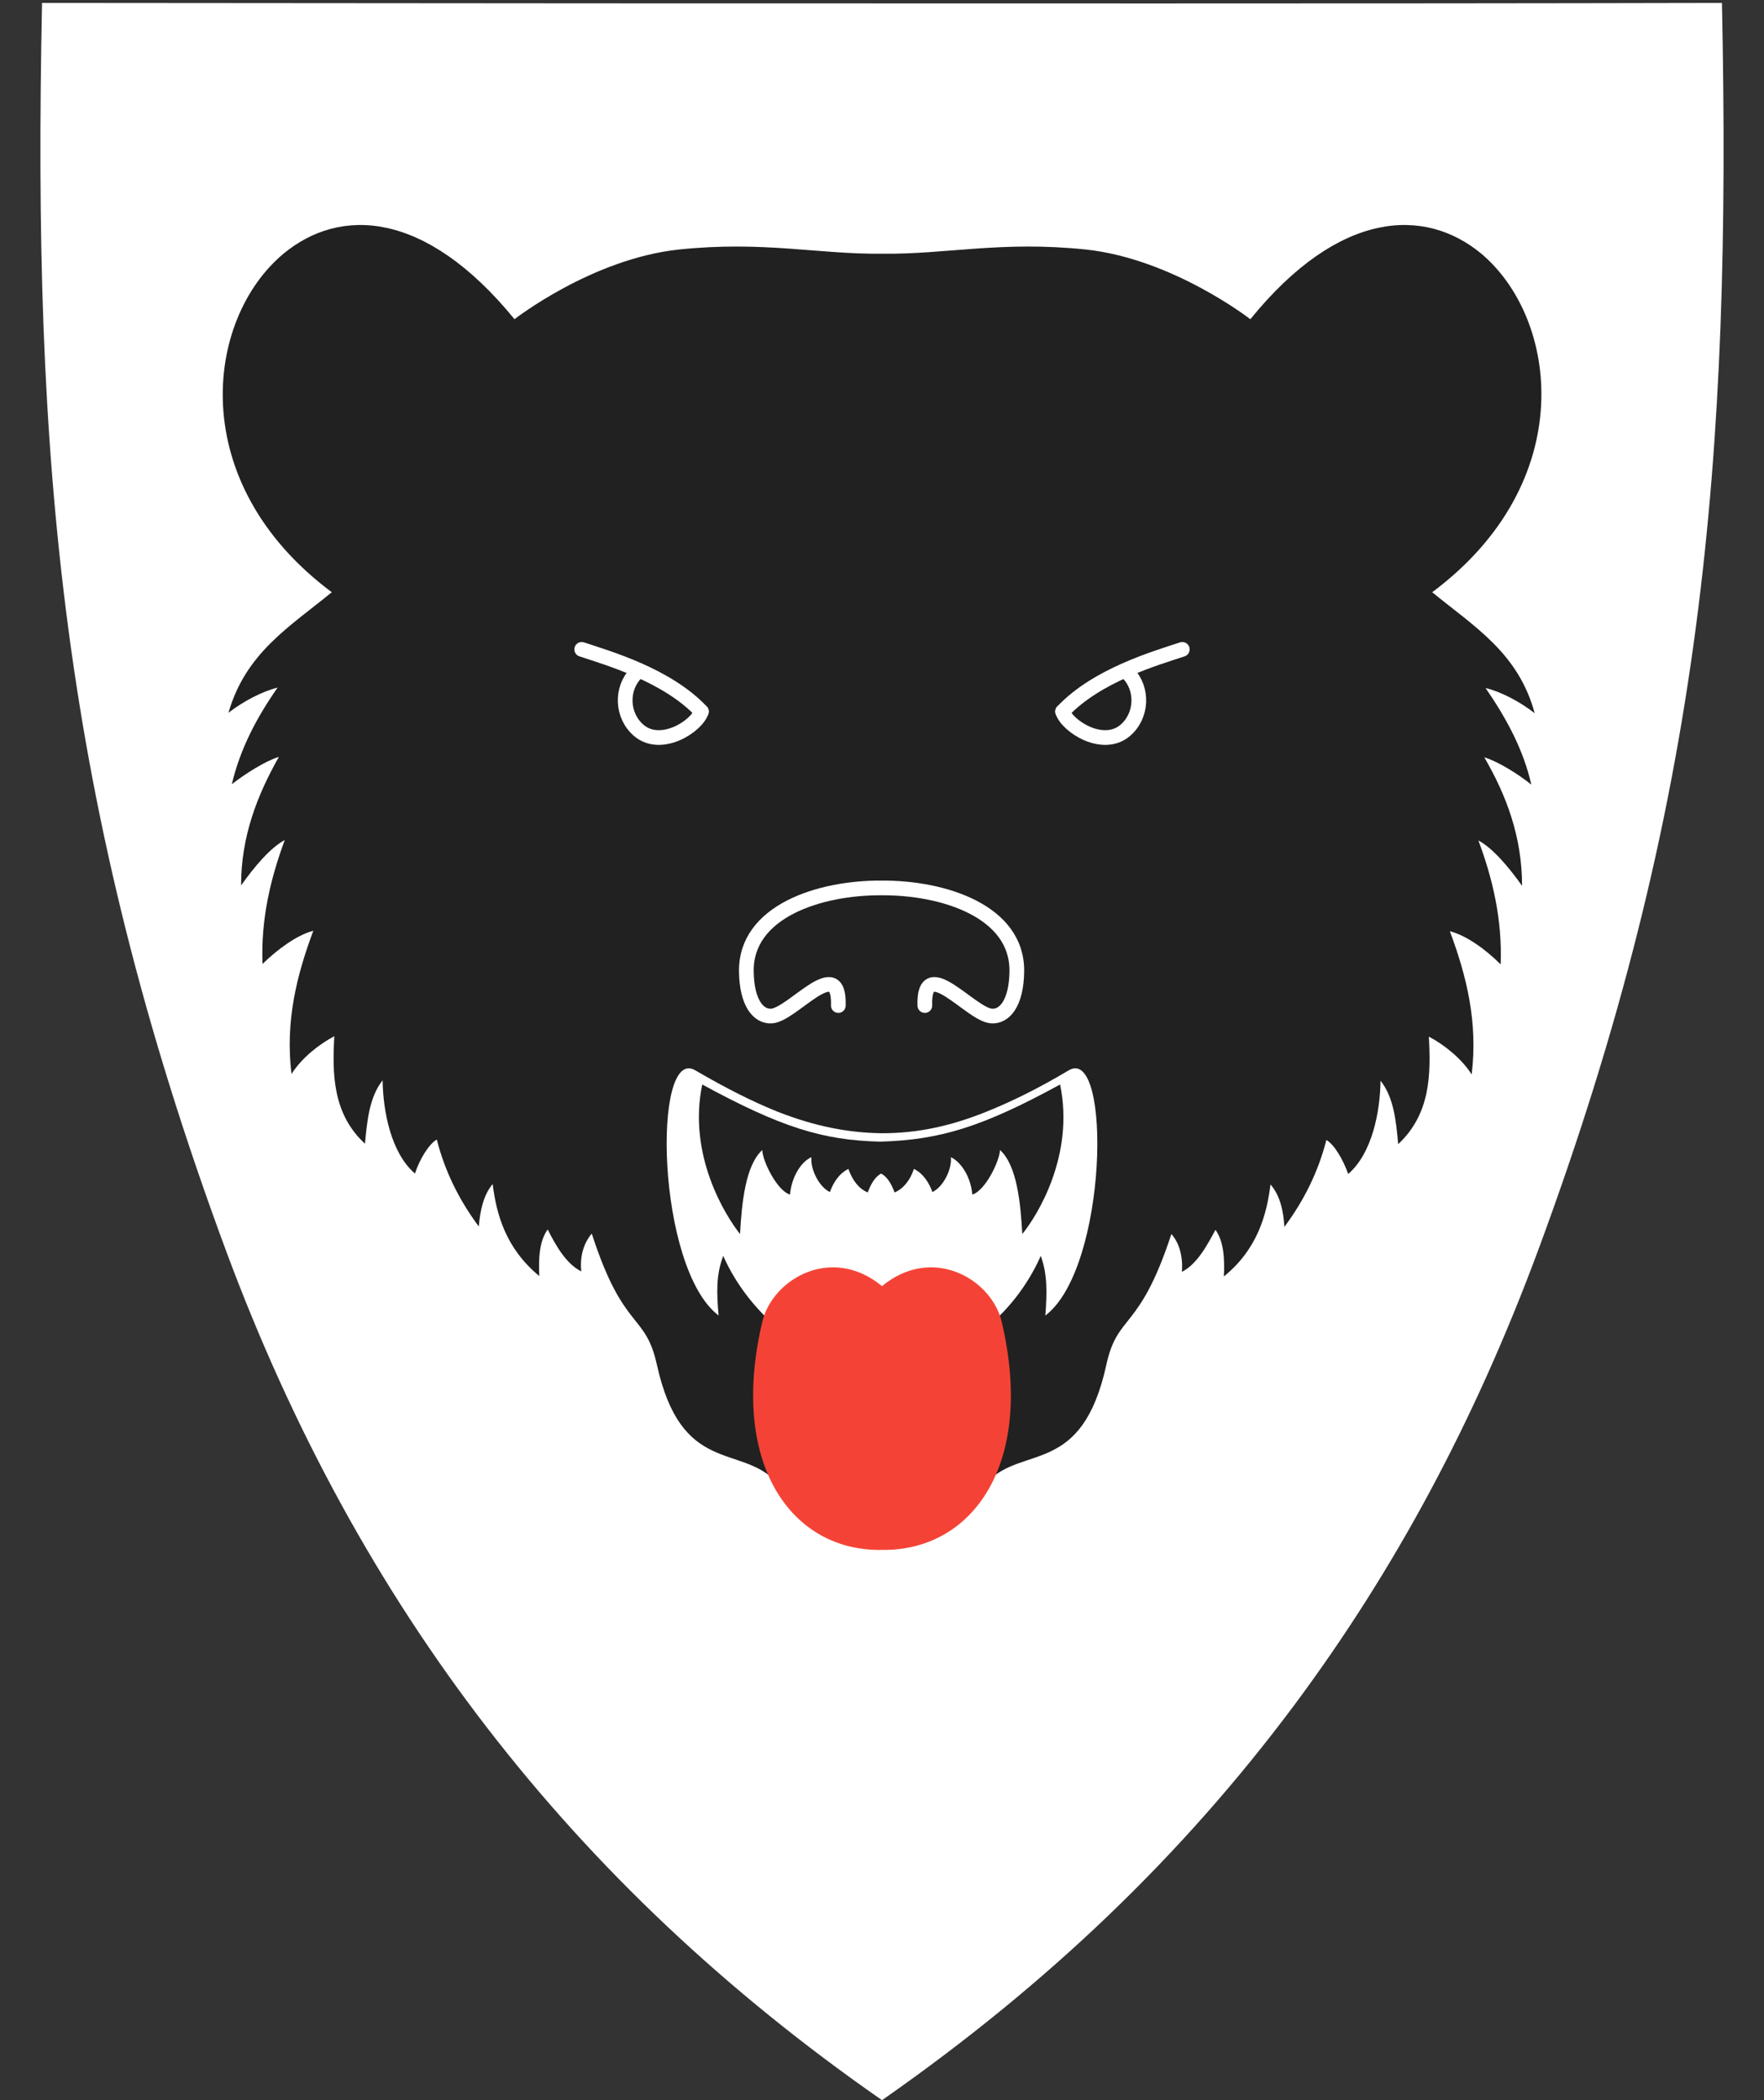
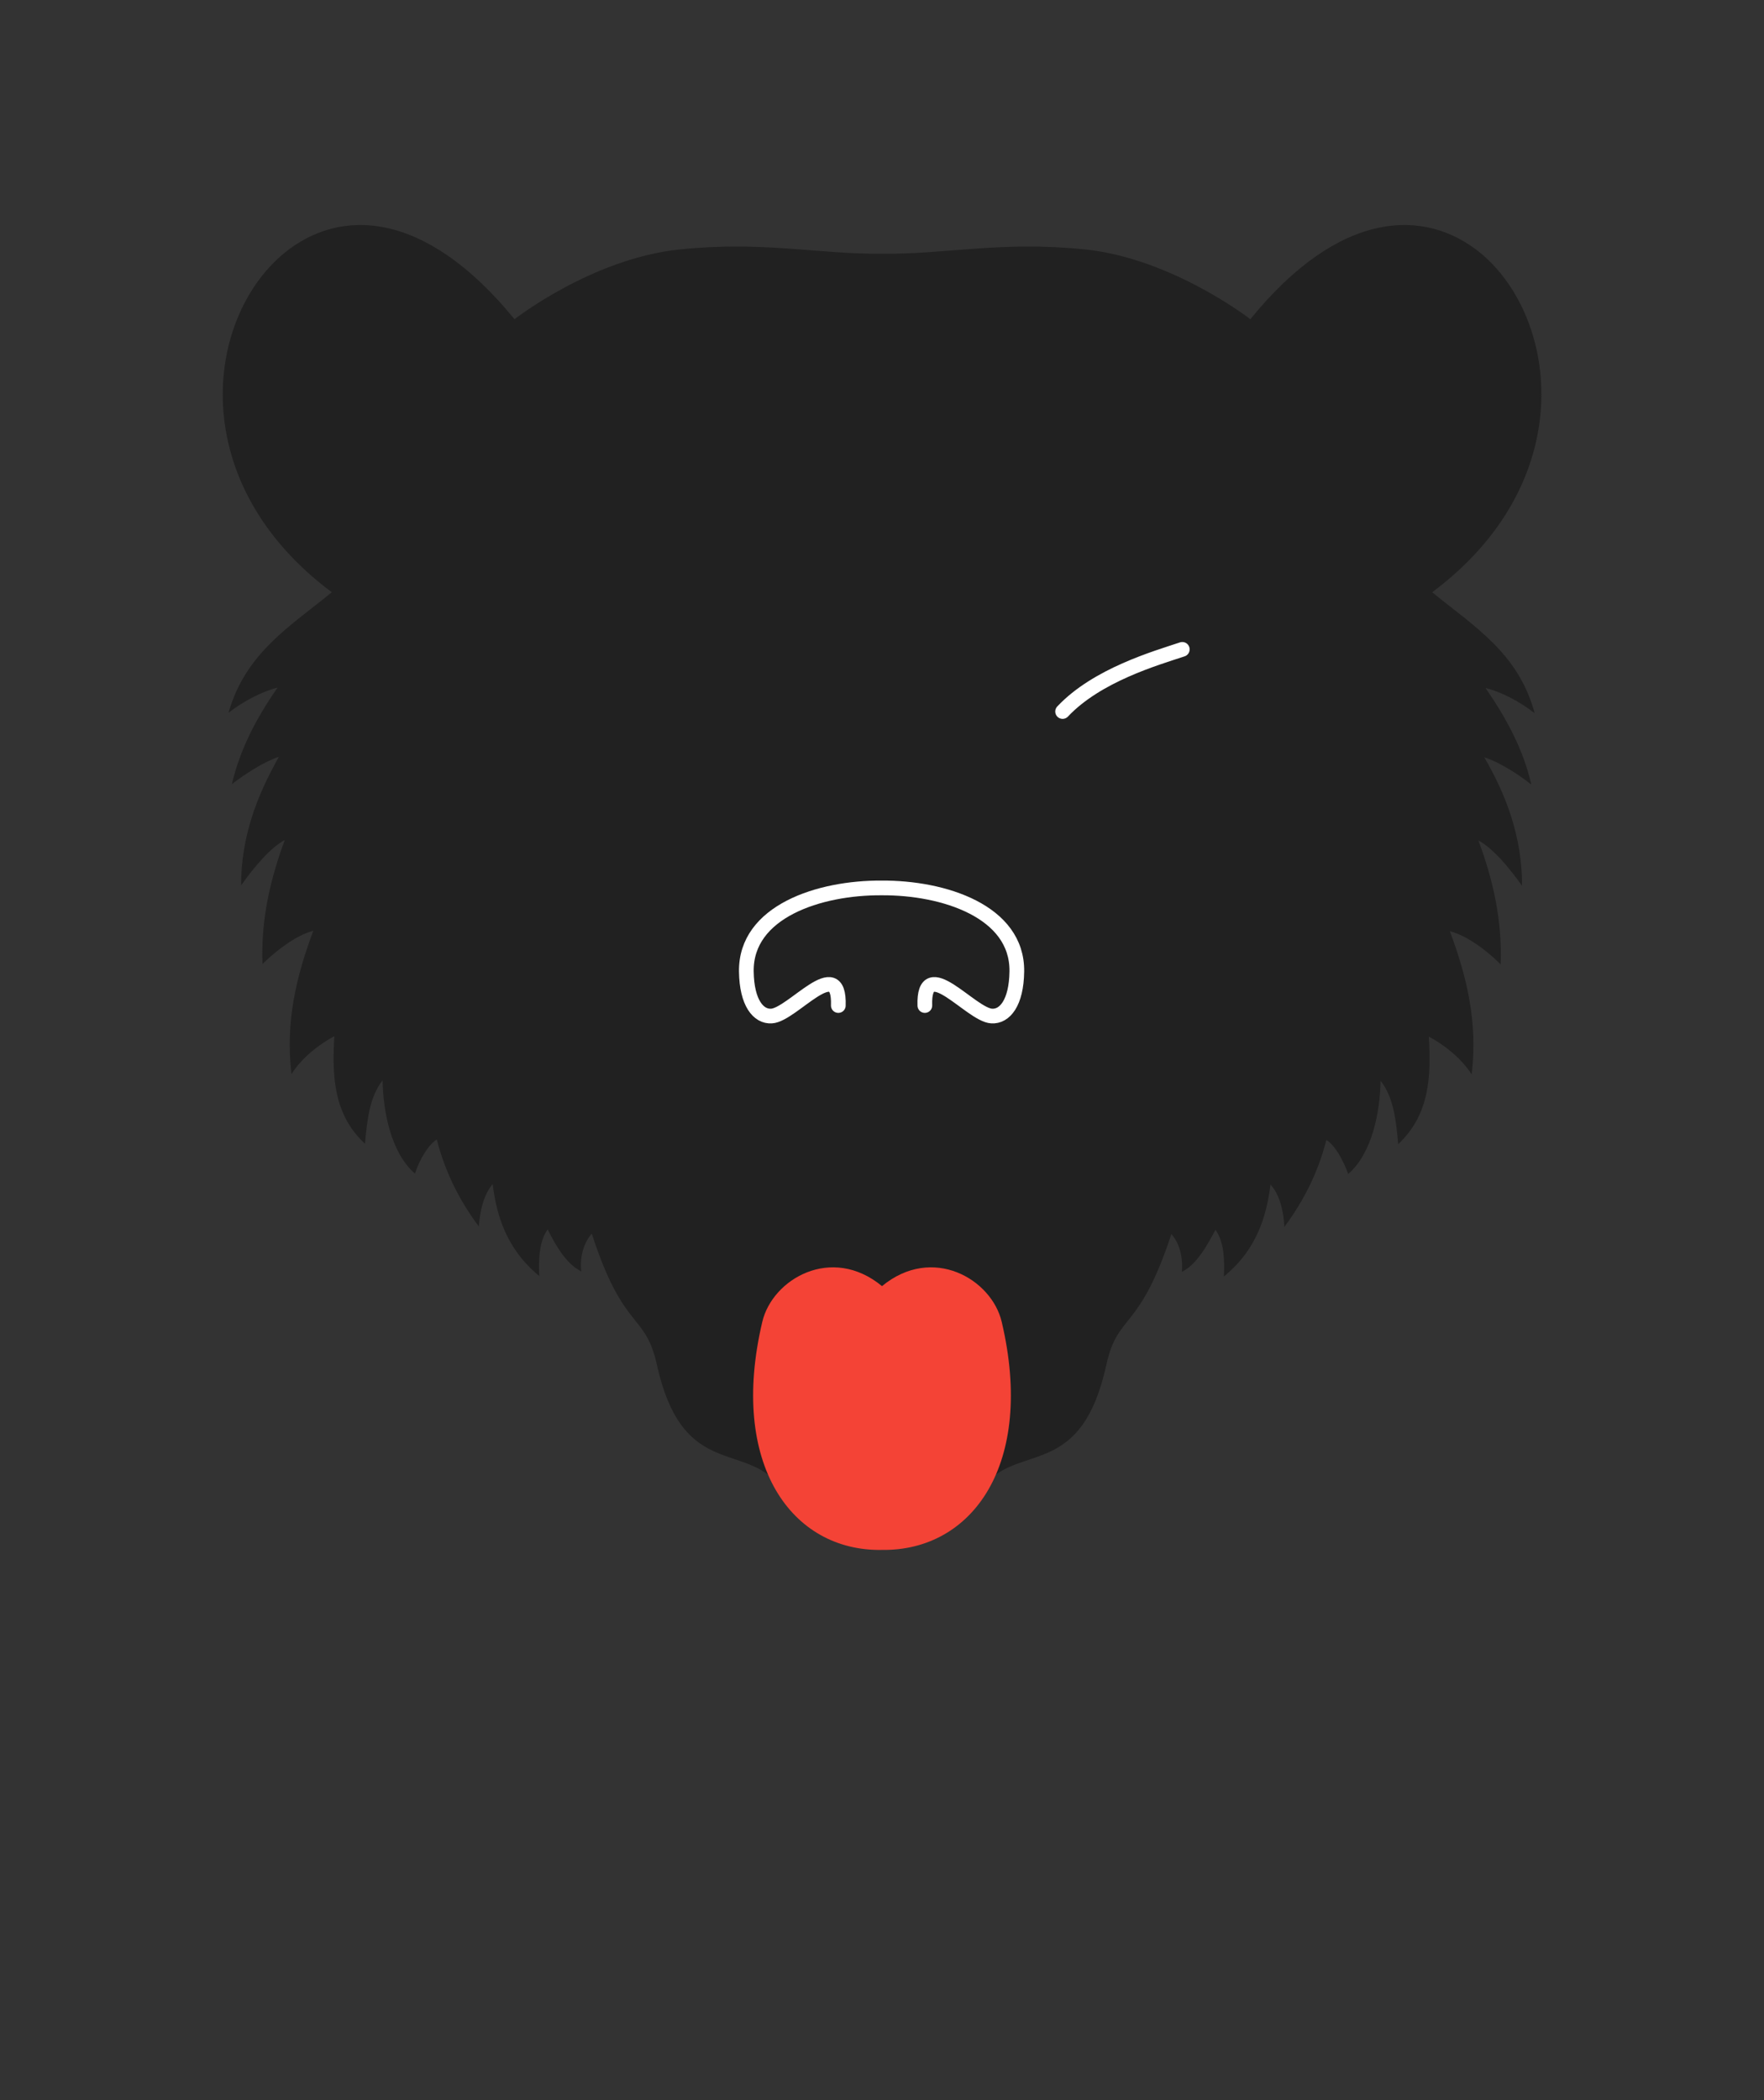
<svg xmlns="http://www.w3.org/2000/svg" version="1.1" id="svg2" x="0px" y="0px" viewBox="0 0 420 500" style="enable-background:new 0 0 420 500;" xml:space="preserve">
  <rect x="0" y="0" width="420" height="500" fill="#333333" stroke="none" />
  <style type="text/css">
	.st0{fill:#FFFFFF;}
	.st1{fill:#212121;}
	.st2{fill:#F44336;}
	.st3{fill:none;stroke:#FFFFFF;stroke-width:3.5;stroke-linecap:round;}
	.st4{fill:none;stroke:#FFFFFF;stroke-width:3.5;stroke-linecap:round;stroke-linejoin:round;}
</style>
-   <path class="st0" d="M410,1.2l0-0.5l-0.5,0c-88.7,0.2-178.8,0.1-266,0.1c-44.3,0-88.7-0.1-133-0.1H10l0,0.5  c-2.2,107.1,4.3,190,43.9,296.8c31.4,84.5,82.3,150.6,155.8,201.8l0.3,0.2l0.3-0.2c39.2-27.4,71.2-58.1,97.9-93.9  c23.8-32,42.8-67.3,57.9-107.9C405.7,191.2,412.2,108.3,410,1.2z" />
  <path id="path2827" class="st1" d="M184.7,352.7c-8.5-8.9-22.5-1.5-28.3-27.8c-2.8-12.6-7.9-7.7-15.5-31.2c-1.8,2.1-2.9,5.2-2.5,9  c-3.6-1.8-6.1-6.2-8-10c-2,2.8-2.2,6.9-2,11.1c-8-6.6-10.2-14.7-11.1-21.9c-2.2,2.6-3,6.4-3.3,10.1c-4.7-6.3-8.1-13.2-10-20.7  c-1.9,1.1-4.1,4.7-5.2,8.1c-5.7-4.9-7.6-14.8-7.7-22.2c-3.1,3.9-3.7,9.5-4.2,15.1c-7.7-7.1-7.8-16.6-7.3-25.6  c-3.6,1.9-7.7,5.1-10.2,9c-1.5-12.5,1.2-23.4,5.2-34.1c-3.9,1-8.5,4.4-12.1,7.9c-0.4-10.7,1.9-20.3,5.3-29.5  c-3.4,1.8-7.2,6.3-10.4,10.8c0-11.6,3.8-21.4,9-30.6c-3.3,1-8.1,4.1-11.2,6.5c2-8.5,6-16,10.9-23c-3.6,0.9-8.1,3.2-11.7,6  C58.5,155.4,69,149.2,79,141c-35-26.1-30.2-65-11.5-80.6c13.4-11.1,33.7-10.5,55,15.6c0,0,18.4-14.4,39.2-16.6  c20.2-2.1,33.3,1.2,48.4,1c15.1,0.2,28.2-3.1,48.4-1c20.7,2.2,39.2,16.6,39.2,16.6c21.2-26.1,41.6-26.7,55-15.6  C371.2,76,376,114.9,341,141c10,8.2,20.5,14.4,24.4,28.8c-3.6-2.8-8-5.1-11.7-6c4.9,7.1,9,14.6,10.9,23c-3.1-2.5-7.9-5.5-11.2-6.5  c5.3,9.1,9,19,9,30.6c-3.2-4.5-7-9-10.4-10.8c3.4,9.1,5.7,18.8,5.3,29.5c-3.6-3.6-8.2-6.9-12.1-7.9c4,10.7,6.7,21.6,5.2,34.1  c-2.5-3.9-6.6-7.1-10.2-9c0.5,9,0.4,18.4-7.3,25.6c-0.5-5.7-1.1-11.2-4.2-15.1c-0.1,7.4-2,17.3-7.7,22.2c-1.2-3.4-3.3-7-5.2-8.1  c-1.9,7.5-5.3,14.4-10,20.7c-0.2-3.7-1-7.5-3.3-10.1c-0.9,7.2-3.1,15.4-11.1,21.9c0.2-4.2,0-8.3-2-11.1c-2,3.7-4.4,8.2-8,10  c0.3-3.8-0.7-7-2.5-9c-7.7,23.5-12.8,18.7-15.5,31.2c-5.8,26.4-19.8,19-28.3,27.8l-25.3,2.5L184.7,352.7z" />
-   <path id="path3632" class="st0" d="M183.2,314.4c-5.2-4.9-8.8-10.4-11-15.4c-1.7,4.5-1.6,8.6-1.1,14.2  c-14.9-11.3-15.8-64.3-5.6-58.4c7.2,4.2,13.7,7.5,19.7,9.9c8.7,3.4,16.6,5,24.8,5.1c8.3,0,16.1-1.6,24.8-5.1  c6-2.4,12.5-5.6,19.7-9.9c10.2-5.9,9.3,47.1-5.6,58.4c0.4-5.6,0.5-9.8-1.1-14.2c-2.2,5-5.8,10.6-11,15.4c-6.2,5.8-17.5,8.4-26.8,8.5  C200.7,322.8,189.4,320.2,183.2,314.4L183.2,314.4z" />
  <path id="path3634" class="st1" d="M167.2,258.2c-3.5,16.8,5.5,31.2,9,35.6c0.4-7.4,1.3-16.4,5.3-20c0,2.5,3.5,9.7,6.6,10.6  c0.3-3.8,2.4-7.7,5.1-8.9c-0.3,2.8,1.8,7.1,4.4,8.3c0.7-2,2.1-4.4,4.4-5.5c1,2.8,2.5,4.7,4.6,5.6c0.9-2.4,1.9-3.8,3.2-4.5  c1.3,0.7,2.3,2.1,3.2,4.5c2.1-0.9,3.7-2.9,4.6-5.6c2.3,1.1,3.7,3.5,4.4,5.5c2.6-1.2,4.7-5.5,4.4-8.3c2.7,1.3,4.8,5.1,5.1,8.9  c3.1-0.9,6.5-8,6.6-10.6c4,3.6,4.9,12.5,5.3,20c3.6-4.4,12.5-18.8,9-35.6c-18.5,10.1-28.6,13.2-42.8,13.6  C195.8,271.5,185.8,268.3,167.2,258.2L167.2,258.2z" />
  <path id="path3658" class="st2" d="M181.5,314.7c2.4-10.2,16.5-18.4,28.5-8.5c12-9.9,26.1-1.7,28.5,8.5c8,33.9-7,54.6-28.5,54.3  C188.5,369.4,173.5,348.6,181.5,314.7L181.5,314.7z" />
-   <path id="path4370" class="st3" d="M167,169.4c-8.2-8.7-22.2-12.7-28.5-14.8" />
-   <path id="path4372" class="st4" d="M151.4,160.3c-3.6,3.7-3.4,10.1,0.7,13.6c5.3,4.5,13.8-1,14.9-4.5" />
  <path id="path4390" class="st3" d="M253,169.4c8.2-8.7,22.2-12.7,28.5-14.8" />
-   <path id="path4392" class="st4" d="M268.6,160.3c3.6,3.7,3.4,10.1-0.7,13.6c-5.3,4.5-13.8-1-14.9-4.5" />
  <path id="path4394" class="st4" d="M220.2,239.4c-0.4-12.5,10.9,2.2,15.9,2.5c3.1,0.2,5.9-3.1,6-10.6c0.2-14.3-17.4-20-32.2-19.9  c-14.8-0.1-32.4,5.6-32.2,19.9c0.1,7.5,2.9,10.8,6,10.6c5-0.3,16.3-15,15.9-2.5" />
</svg>